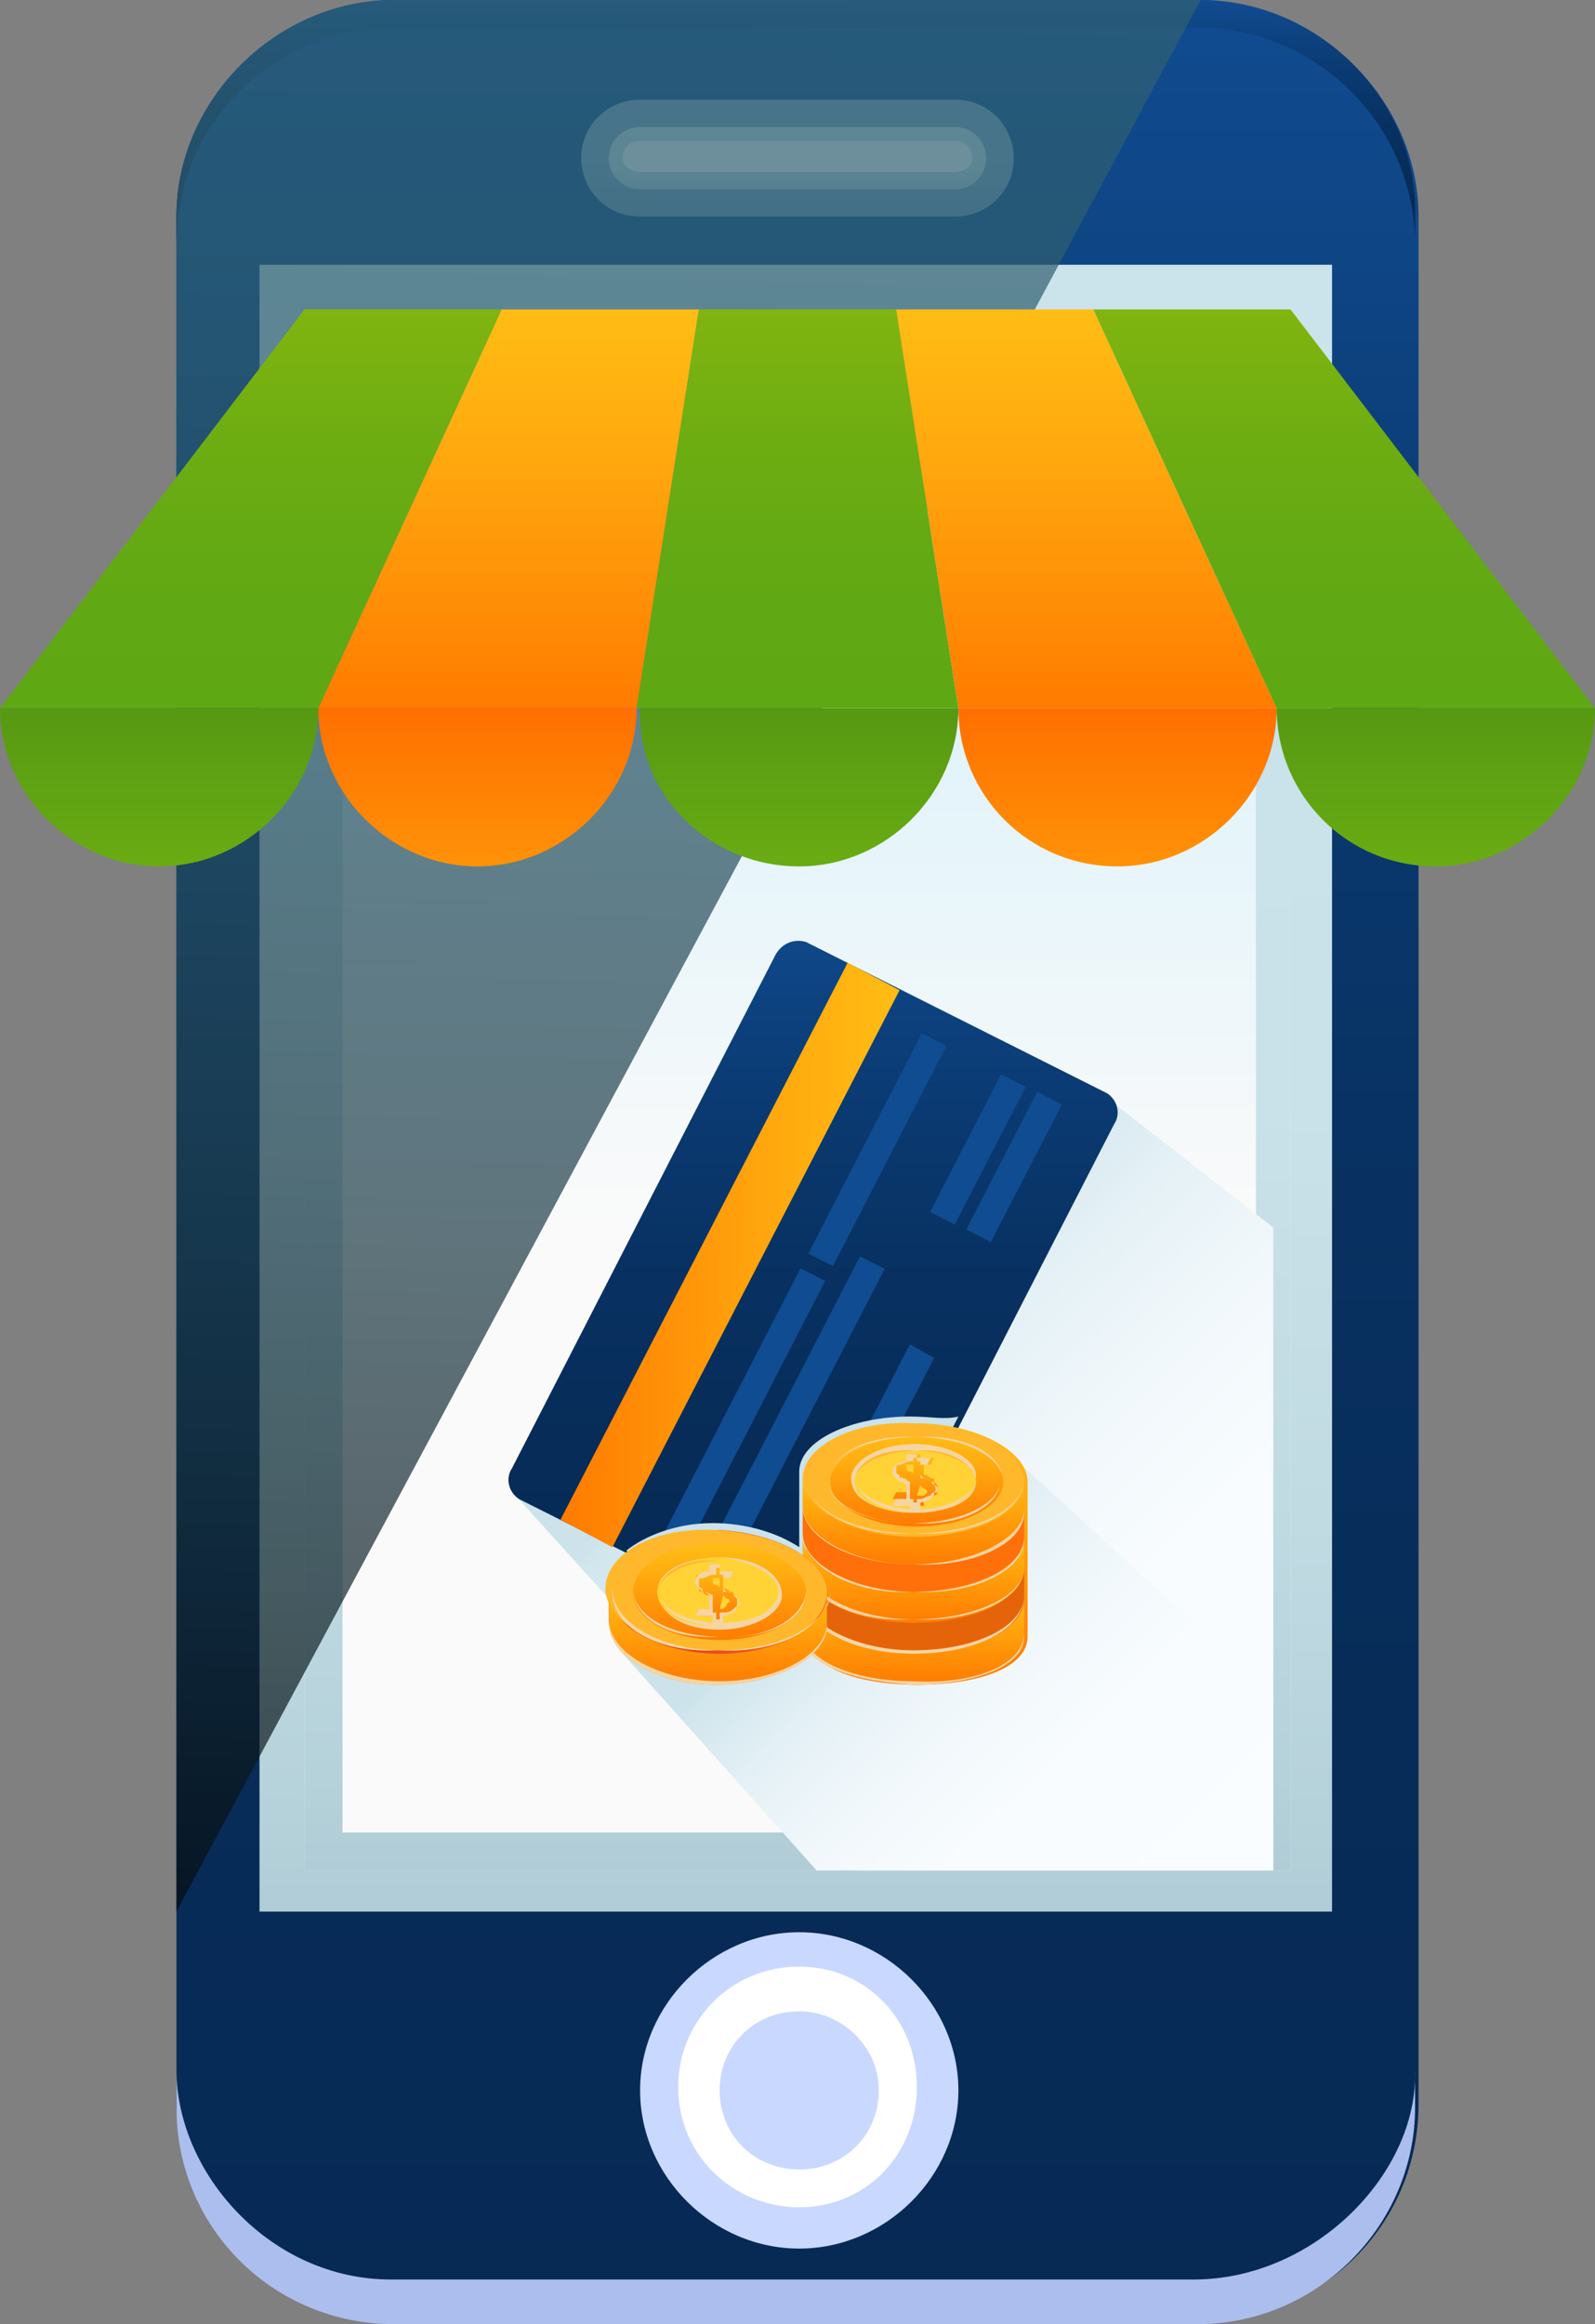
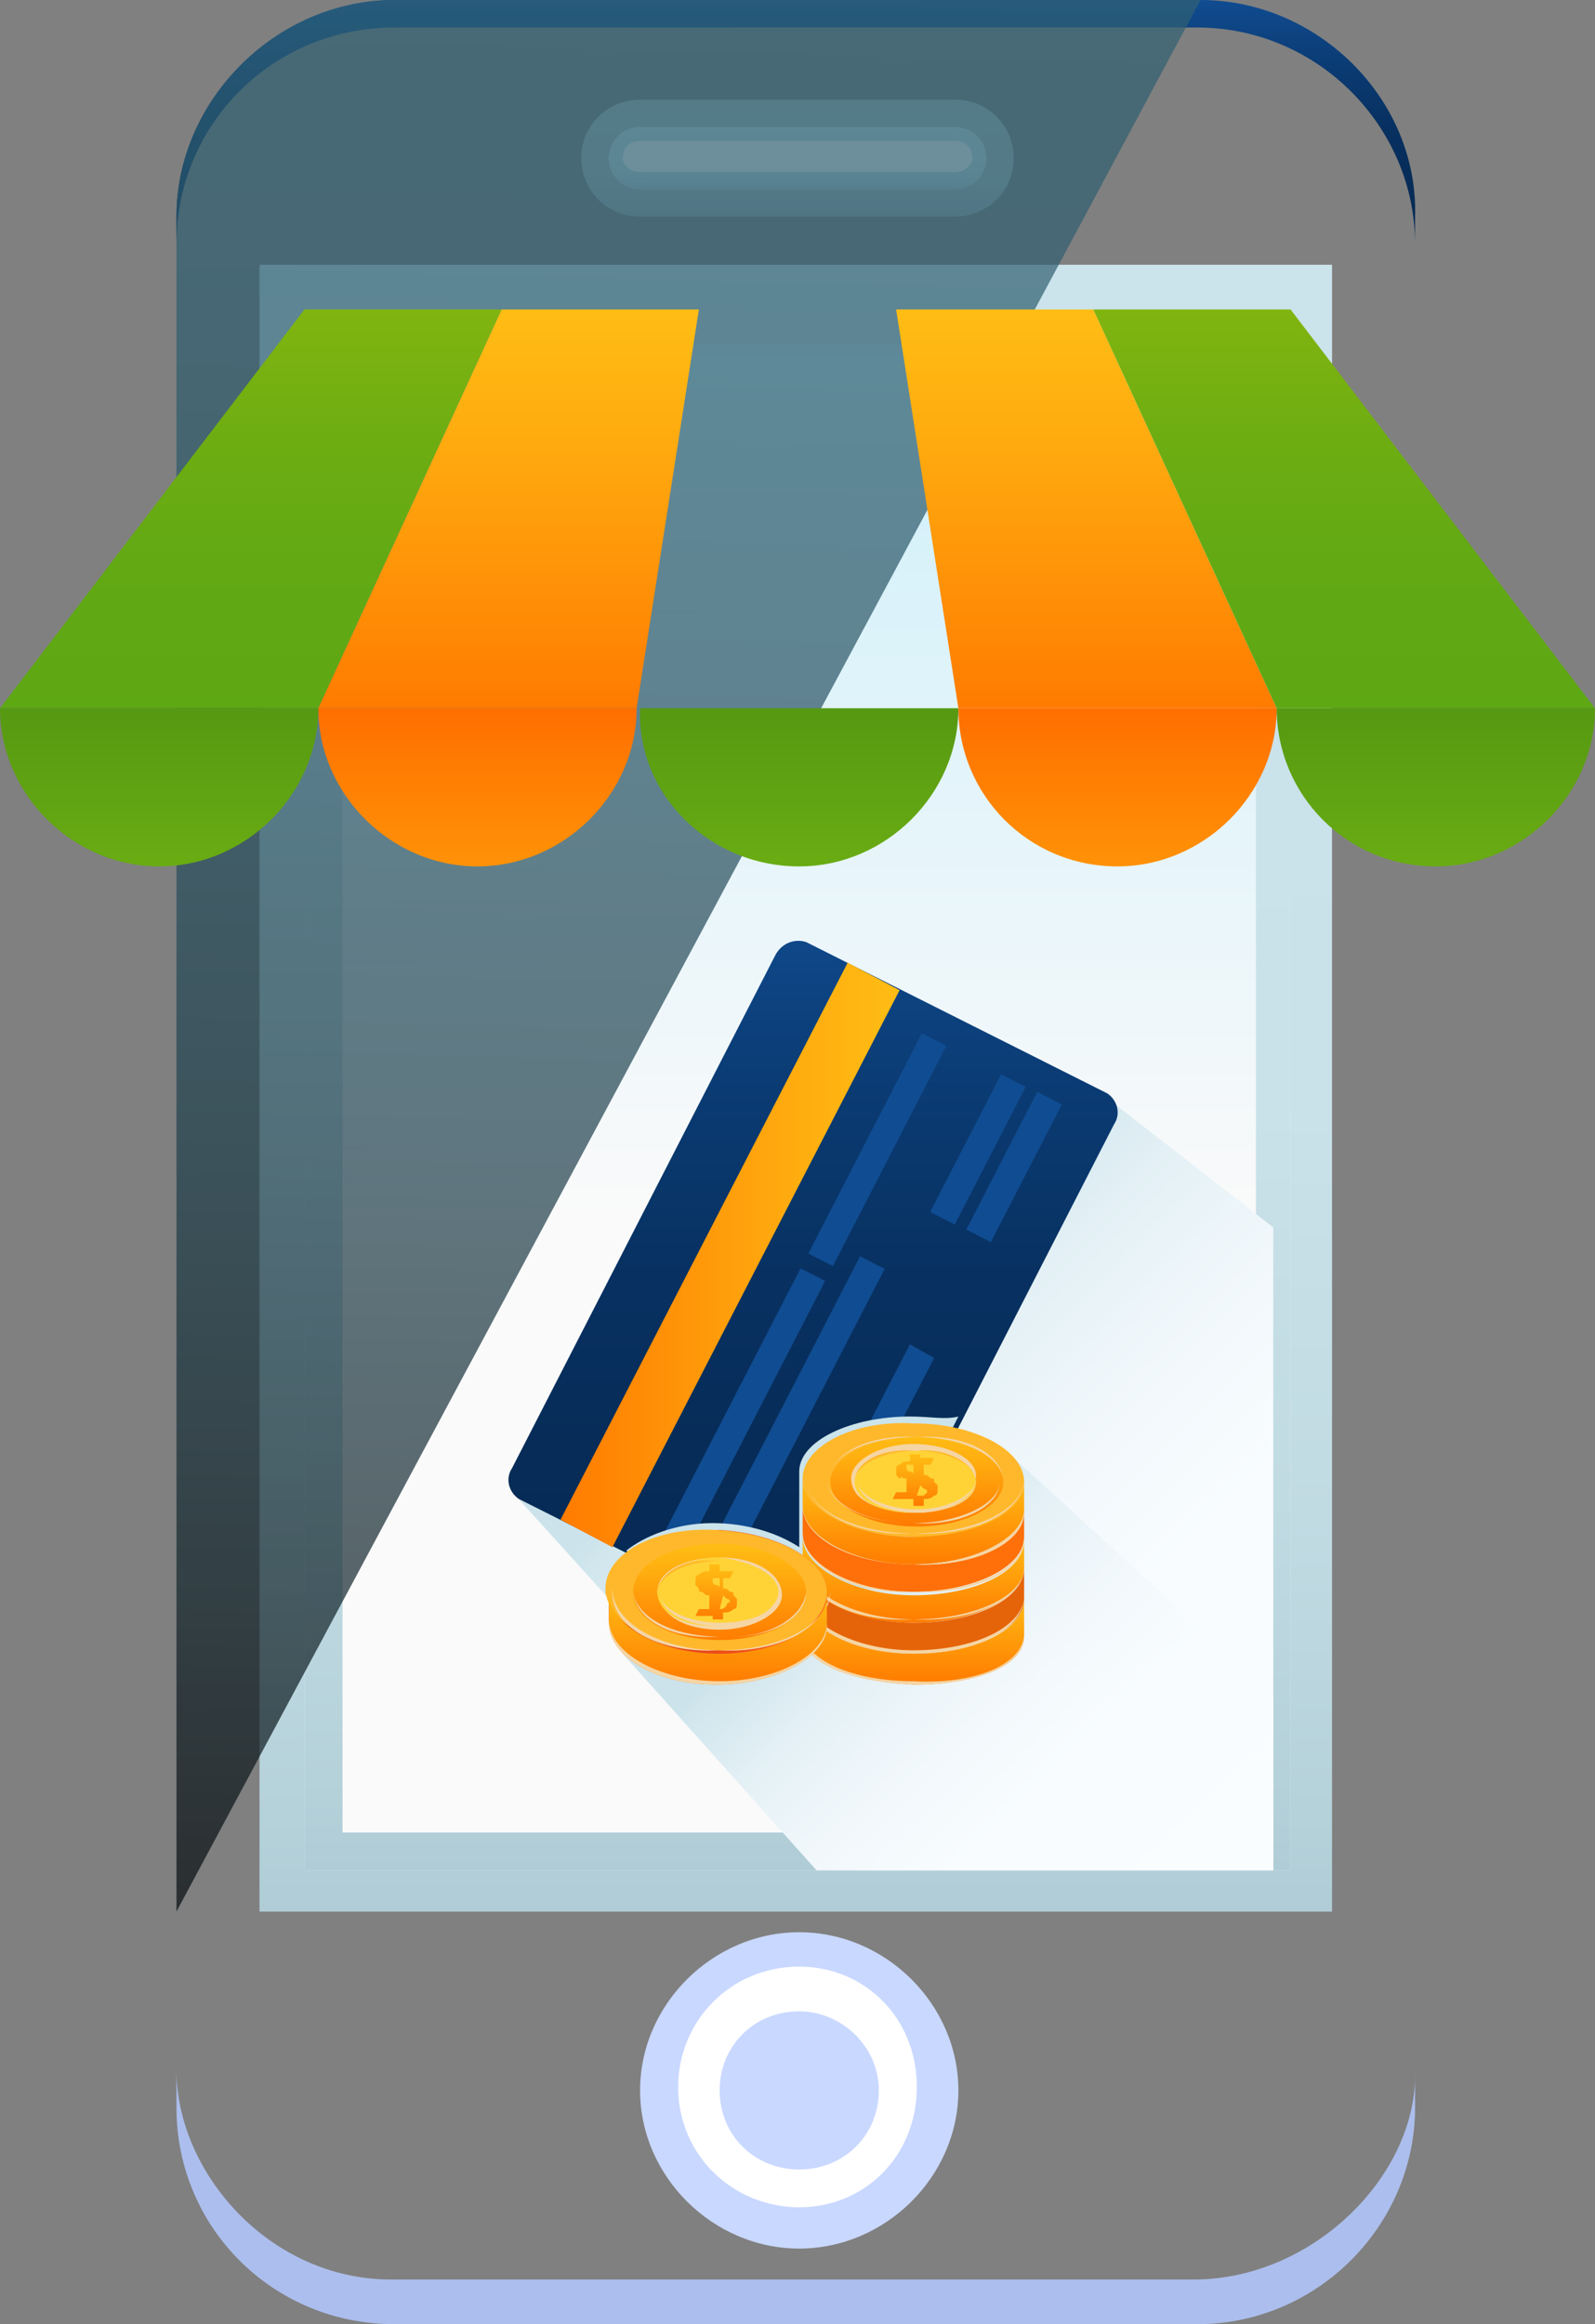
<svg xmlns="http://www.w3.org/2000/svg" width="46" height="67" viewBox="0 0 46 67" fill="none">
  <rect x="0" y="0" width="46" height="67" fill="#808080" stroke="none" />
-   <path d="M40.911 60.657C40.911 64.126 38.117 66.901 34.625 66.901H11.375C7.883 66.901 5.089 64.027 5.089 60.657V6.244C5.089 2.874 7.983 0 11.375 0H34.525C38.017 0 40.911 2.874 40.911 6.244V60.657Z" fill="url(#paint0_linear)" />
  <path d="M34.625 0H11.375C7.983 0 5.089 2.874 5.089 6.244V7.037C5.089 3.568 7.883 0.793 11.375 0.793H34.525C38.017 0.793 40.811 3.667 40.811 7.037V6.244C40.911 2.874 38.017 0 34.625 0Z" fill="url(#paint1_linear)" />
  <path d="M34.425 65.712H11.275C7.783 65.712 5.089 62.639 5.089 59.666V60.756C5.089 64.225 7.883 67 11.375 67H34.525C38.017 67 40.811 64.126 40.811 60.756V59.666C40.911 62.639 37.918 65.712 34.425 65.712Z" fill="#ACBEED" />
  <path d="M38.416 7.632H7.484V55.106H38.416V7.632Z" fill="url(#paint2_linear)" />
  <path d="M37.219 8.92H8.781V53.917H37.219V8.92Z" fill="url(#paint3_linear)" />
  <path d="M8.781 8.92V53.917H37.219V8.92H8.781ZM36.121 52.827H9.879V9.911H36.221V52.827H36.121Z" fill="url(#paint4_linear)" />
  <path opacity="0.6" d="M18.46 6.244C17.462 6.244 16.764 5.451 16.764 4.559C16.764 3.568 17.562 2.874 18.46 2.874H27.54C28.538 2.874 29.236 3.667 29.236 4.559C29.236 5.55 28.438 6.244 27.54 6.244H18.46Z" fill="url(#paint5_linear)" />
  <path d="M28.438 4.559C28.438 5.055 28.039 5.451 27.54 5.451H18.46C17.961 5.451 17.562 5.055 17.562 4.559C17.562 4.064 17.961 3.667 18.46 3.667H27.54C28.039 3.667 28.438 4.064 28.438 4.559Z" fill="white" />
  <path d="M27.54 3.667H18.46C17.961 3.667 17.562 4.064 17.562 4.559C17.562 5.055 17.961 5.451 18.46 5.451H27.54C28.039 5.451 28.438 5.055 28.438 4.559C28.438 4.064 28.039 3.667 27.54 3.667ZM27.54 4.956H18.46C18.16 4.956 17.961 4.757 17.961 4.559C17.961 4.262 18.16 4.064 18.46 4.064H27.54C27.84 4.064 28.039 4.262 28.039 4.559C28.039 4.757 27.84 4.956 27.54 4.956Z" fill="url(#paint6_linear)" />
  <path d="M23.05 64.82C20.555 64.82 18.46 62.738 18.46 60.26C18.46 57.782 20.555 55.701 23.05 55.701C25.544 55.701 27.64 57.782 27.64 60.26C27.64 62.738 25.544 64.82 23.05 64.82Z" fill="#C9D8FF" />
  <path d="M23.05 63.63C21.154 63.63 19.558 62.144 19.558 60.161C19.558 58.278 21.054 56.692 23.05 56.692C24.946 56.692 26.442 58.179 26.442 60.161C26.442 62.144 24.946 63.63 23.05 63.63ZM23.05 57.981C21.753 57.981 20.755 58.972 20.755 60.26C20.755 61.549 21.753 62.54 23.05 62.54C24.347 62.54 25.345 61.549 25.345 60.26C25.345 58.972 24.247 57.981 23.05 57.981Z" fill="white" />
  <path d="M14.868 43.114L24.647 53.917H36.721V35.383L32.131 31.815L14.868 43.114Z" fill="url(#paint7_linear)" />
  <path d="M31.931 31.518C32.23 31.716 32.33 32.112 32.13 32.41L24.547 47.178C24.347 47.574 23.948 47.772 23.649 47.574L14.967 43.213C14.668 43.015 14.568 42.618 14.768 42.321L22.351 27.553C22.551 27.157 22.95 27.058 23.25 27.157L31.931 31.518Z" fill="url(#paint8_linear)" />
  <path d="M17.662 44.601L25.944 28.544L24.447 27.752L16.165 43.808L17.662 44.601Z" fill="url(#paint9_linear)" />
  <path d="M23.088 36.564L19.175 44.15L19.886 44.511L23.798 36.925L23.088 36.564Z" fill="#104C91" />
  <path d="M26.585 29.785L23.311 36.137L24.022 36.498L27.296 30.146L26.585 29.785Z" fill="#104C91" />
  <path d="M24.804 36.216L20.39 44.773L21.1 45.134L25.514 36.578L24.804 36.216Z" fill="#104C91" />
  <path d="M26.941 39.149L23.25 46.285L22.551 45.889L26.243 38.753L26.941 39.149Z" fill="#104C91" />
  <path d="M29.914 31.475L27.867 35.445L28.577 35.806L30.625 31.837L29.914 31.475Z" fill="#104C91" />
  <path d="M28.872 30.969L26.825 34.938L27.536 35.3L29.583 31.33L28.872 30.969Z" fill="#104C91" />
  <path d="M17.961 47.673L23.549 53.917H36.72V48.862L29.336 42.123L17.961 47.673Z" fill="url(#paint10_linear)" />
  <path d="M26.243 40.834C24.547 40.834 23.05 41.528 23.05 42.42V43.51V44.105V44.601C22.451 44.204 21.553 43.907 20.555 43.907C19.458 43.907 18.56 44.303 18.061 44.7L23.549 47.475C23.848 47.673 24.247 47.475 24.447 47.078L27.64 40.834C27.241 40.933 26.842 40.834 26.243 40.834Z" fill="#CBE3EB" />
-   <path d="M23.25 45.988V45.394V44.303V43.709V42.618C23.25 41.726 24.647 40.933 26.443 41.032C28.139 41.032 29.636 41.825 29.636 42.717V43.808V44.601V45.195V46.087V47.178C29.636 48.069 28.239 48.565 26.443 48.565C24.746 48.565 23.25 48.069 23.25 47.078V45.988Z" fill="url(#paint11_linear)" />
  <path d="M29.536 42.717C29.536 43.609 28.139 44.402 26.343 44.303C24.646 44.303 23.15 43.51 23.15 42.618C23.15 41.726 24.547 40.933 26.343 41.032C28.139 41.032 29.536 41.825 29.536 42.717Z" fill="#FFB82B" />
  <path d="M26.343 44.204C24.647 44.204 23.25 43.51 23.25 42.618C23.25 43.51 24.647 44.303 26.343 44.204C28.039 44.303 29.536 43.609 29.536 42.618C29.536 43.51 28.139 44.204 26.343 44.204Z" fill="#F5D5A4" />
  <path d="M26.443 41.133C28.139 41.133 29.536 41.826 29.536 42.718C29.536 41.826 28.139 41.033 26.443 41.133C24.746 41.033 23.25 41.727 23.25 42.619C23.25 42.619 23.25 42.619 23.25 42.718C23.349 41.826 24.746 41.133 26.443 41.133Z" fill="#FFB82B" />
  <path d="M28.937 42.718C28.937 43.411 27.84 44.006 26.442 44.006C25.046 44.006 23.948 43.411 23.948 42.718C23.948 42.024 25.046 41.429 26.442 41.429C27.84 41.33 28.937 41.925 28.937 42.718Z" fill="url(#paint12_linear)" />
  <path d="M26.442 41.429C27.84 41.429 28.937 42.024 28.937 42.718C28.937 41.925 27.84 41.33 26.442 41.429C25.046 41.33 23.948 41.925 23.948 42.618C23.948 41.925 25.046 41.429 26.442 41.429Z" fill="#F5D5A4" />
  <path d="M26.343 43.907C24.946 43.907 23.848 43.312 23.848 42.618C23.848 43.411 25.046 43.907 26.343 43.907C27.74 44.006 28.837 43.411 28.837 42.718C28.837 43.312 27.74 43.907 26.343 43.907Z" fill="#F5D5A4" />
  <path d="M26.343 43.609C25.644 43.609 25.046 43.411 24.746 43.114C24.646 43.015 24.547 42.817 24.547 42.618C24.547 42.123 25.345 41.627 26.343 41.627C27.44 41.627 28.239 42.123 28.139 42.618C28.239 43.213 27.44 43.609 26.343 43.609Z" fill="#F5D5A4" />
  <path d="M28.139 42.718C28.139 43.213 27.341 43.609 26.343 43.609C25.345 43.609 24.647 43.213 24.647 42.718C24.647 42.222 25.445 41.825 26.443 41.825C27.341 41.726 28.139 42.222 28.139 42.718Z" fill="#FFD336" />
  <path d="M28.139 42.717C28.039 43.114 27.341 43.51 26.442 43.51C25.544 43.51 24.746 43.114 24.746 42.717C24.746 43.213 25.544 43.609 26.442 43.609C27.341 43.609 28.039 43.213 28.139 42.717Z" fill="#F5D5A4" />
  <path d="M26.442 41.825C27.341 41.825 28.139 42.222 28.139 42.718C28.139 42.222 27.341 41.726 26.442 41.825C25.445 41.726 24.746 42.123 24.646 42.618C24.746 42.222 25.445 41.825 26.442 41.825Z" fill="#FFB82B" />
  <path d="M26.243 43.213C26.143 43.213 26.043 43.213 25.944 43.213C25.844 43.213 25.844 43.213 25.744 43.213L25.844 43.015H25.944C26.043 43.015 26.043 43.015 26.143 43.015V42.618C26.043 42.618 26.043 42.618 25.944 42.519C26.043 42.618 25.944 42.618 25.944 42.618L25.844 42.519V42.42C25.844 42.321 25.844 42.222 25.944 42.222C26.043 42.123 26.143 42.123 26.243 42.123V41.925H26.542V42.024C26.642 42.024 26.642 42.024 26.742 42.024C26.842 42.024 26.842 42.024 26.941 42.024L26.842 42.222H26.742H26.642V42.519C26.742 42.519 26.742 42.519 26.842 42.618C26.941 42.618 26.941 42.618 26.941 42.718L27.041 42.817V42.916C27.041 43.015 27.041 43.114 26.941 43.114C26.842 43.213 26.742 43.213 26.642 43.213V43.411H26.343V43.213H26.243ZM26.343 42.222C26.243 42.222 26.243 42.222 26.143 42.222V42.321C26.143 42.321 26.143 42.42 26.243 42.42C26.243 42.42 26.343 42.42 26.343 42.519V42.222ZM26.442 43.114C26.542 43.114 26.542 43.114 26.642 43.114L26.742 43.015C26.742 43.015 26.742 42.916 26.642 42.916L26.542 42.817L26.442 43.114Z" fill="url(#paint13_linear)" />
-   <path d="M26.941 42.817L26.842 42.718L26.742 42.618C26.642 42.618 26.642 42.618 26.542 42.519V42.222C26.642 42.222 26.642 42.222 26.642 42.222H26.742L26.842 42.024C26.742 42.024 26.742 42.024 26.642 42.024C26.542 42.024 26.542 42.024 26.442 42.024V41.925H26.143V42.123C26.043 42.123 25.944 42.123 25.844 42.222C25.744 42.321 25.744 42.321 25.744 42.42C25.744 42.519 25.744 42.519 25.744 42.519L25.844 42.618L25.944 42.718C26.043 42.718 26.043 42.718 26.143 42.817V43.213C26.043 43.213 26.043 43.213 25.944 43.213C25.844 43.213 25.844 43.213 25.844 43.213L25.744 43.411C25.744 43.411 25.844 43.411 25.944 43.411C26.043 43.411 26.143 43.411 26.243 43.411V43.51H26.542V43.312C26.642 43.312 26.842 43.213 26.842 43.213C26.941 43.114 26.941 43.114 26.941 43.015C27.041 42.916 26.941 42.817 26.941 42.817ZM26.842 43.114C26.742 43.114 26.642 43.213 26.542 43.213H26.442V43.312H26.343V43.213H26.243C26.143 43.213 26.043 43.213 25.944 43.213C25.944 43.213 25.944 43.213 25.844 43.213H25.944C26.043 43.213 26.043 43.213 26.143 43.213H26.243V42.718L26.043 42.618C25.944 42.618 25.944 42.618 25.944 42.519C25.944 42.519 25.844 42.519 25.844 42.42C25.844 42.42 25.844 42.42 25.844 42.321C25.844 42.222 25.844 42.222 25.944 42.222C26.043 42.222 26.143 42.123 26.243 42.123H26.343V42.024H26.442V42.123H26.542C26.642 42.123 26.642 42.123 26.742 42.123C26.742 42.123 26.742 42.123 26.842 42.123C26.842 42.123 26.842 42.123 26.742 42.123H26.642H26.542V42.618H26.642C26.742 42.618 26.742 42.618 26.842 42.718C26.941 42.718 26.941 42.718 26.941 42.817C26.941 42.817 27.041 42.817 27.041 42.916C27.041 42.916 27.041 42.916 27.041 43.015C26.941 43.015 26.842 43.015 26.842 43.114Z" fill="#F5D5A4" />
  <path d="M26.343 47.673C24.646 47.673 23.15 46.88 23.15 45.988V47.078C23.15 47.97 24.547 48.466 26.343 48.565C28.039 48.565 29.536 48.069 29.536 47.178V46.087C29.536 46.979 28.139 47.673 26.343 47.673Z" fill="url(#paint14_linear)" />
  <path d="M29.536 47.078C29.536 47.97 28.139 48.565 26.343 48.466C24.646 48.466 23.15 47.871 23.15 46.979V47.078C23.15 47.97 24.547 48.466 26.343 48.565C28.039 48.565 29.536 48.069 29.536 47.178V46.087V47.078Z" fill="#F5D5A4" />
  <path d="M26.343 46.781C24.646 46.781 23.15 45.988 23.15 45.096V45.988C23.15 46.88 24.547 47.673 26.343 47.673C28.039 47.673 29.536 46.979 29.536 46.087V46.285V45.195C29.536 46.087 28.139 46.781 26.343 46.781Z" fill="#E66409" />
  <path d="M26.343 45.988C24.646 45.988 23.15 45.195 23.15 44.303V45.394V45.096C23.15 45.988 24.547 46.781 26.343 46.781C28.039 46.781 29.536 46.087 29.536 45.195V45.493V44.402C29.536 45.294 28.139 45.988 26.343 45.988Z" fill="url(#paint15_linear)" />
  <path d="M26.343 45.096C24.646 45.096 23.15 44.303 23.15 43.411V44.204C23.15 45.096 24.547 45.889 26.343 45.889C28.039 45.889 29.536 45.195 29.536 44.303V44.601V43.51C29.536 44.402 28.139 45.195 26.343 45.096Z" fill="#FF700A" />
  <path d="M26.343 44.303C24.646 44.303 23.15 43.51 23.15 42.618V43.411C23.15 44.303 24.547 45.096 26.343 45.096C28.039 45.096 29.536 44.402 29.536 43.51V43.808V42.718C29.536 43.609 28.139 44.303 26.343 44.303Z" fill="url(#paint16_linear)" />
  <path d="M29.536 45.988C29.536 46.88 28.139 47.574 26.343 47.574C24.646 47.574 23.15 46.781 23.15 45.889V45.096V45.988C23.15 46.88 24.547 47.673 26.343 47.673C28.139 47.673 29.536 46.979 29.536 45.988V46.285V45.988Z" fill="#F5D5A4" />
  <path d="M26.343 46.682C24.646 46.682 23.15 45.889 23.15 44.997V45.096C23.25 46.087 24.646 46.781 26.343 46.682C28.039 46.781 29.536 46.087 29.536 45.195V45.493V45.195C29.536 45.988 28.139 46.682 26.343 46.682Z" fill="#F5D5A4" />
  <path d="M26.343 45.889C24.646 45.889 23.15 45.096 23.15 44.204V43.51V44.303C23.25 45.195 24.646 45.988 26.343 45.889C28.039 45.988 29.536 45.294 29.536 44.402V44.7V44.303C29.536 45.195 28.139 45.889 26.343 45.889Z" fill="#F5D5A4" />
  <path d="M26.343 45.096C24.646 45.096 23.15 44.303 23.15 43.411V42.717V43.51C23.25 44.402 24.646 45.096 26.343 45.096C28.039 45.195 29.536 44.502 29.536 43.609V43.907V43.51C29.536 44.303 28.139 45.096 26.343 45.096Z" fill="#F5D5A4" />
  <path d="M20.755 44.105C19.059 44.105 17.662 44.799 17.562 45.79V46.682C17.562 47.673 18.959 48.466 20.655 48.466C22.352 48.466 23.848 47.673 23.848 46.781V47.078V45.889C23.848 44.997 22.451 44.204 20.755 44.105Z" fill="url(#paint17_linear)" />
  <path d="M23.848 45.889C23.848 46.88 22.451 47.673 20.655 47.574C18.959 47.574 17.462 46.781 17.462 45.79C17.462 44.799 18.859 44.006 20.655 44.105C22.451 44.204 23.848 44.997 23.848 45.889Z" fill="#FFB82B" />
  <path d="M20.755 47.574C19.059 47.574 17.662 46.781 17.662 45.79C17.562 46.88 18.959 47.673 20.755 47.574C22.452 47.673 23.948 46.88 23.948 45.889C23.849 46.88 22.452 47.574 20.755 47.574Z" fill="#F5D5A4" />
  <path d="M20.755 44.303C22.451 44.303 23.848 45.096 23.848 45.988C23.848 44.997 22.451 44.204 20.655 44.204C18.959 44.204 17.462 44.997 17.462 45.889C17.462 45.889 17.462 45.889 17.462 45.988C17.662 44.997 19.059 44.204 20.755 44.303Z" fill="#FFB82B" />
  <path d="M23.25 45.889C23.25 46.682 22.152 47.277 20.755 47.277C19.358 47.277 18.26 46.682 18.26 45.889C18.26 45.096 19.358 44.502 20.755 44.502C22.152 44.502 23.25 45.195 23.25 45.889Z" fill="url(#paint18_linear)" />
  <path d="M20.755 47.178C19.358 47.178 18.26 46.583 18.26 45.79C18.26 46.682 19.358 47.277 20.755 47.178C22.152 47.277 23.25 46.682 23.25 45.889C23.15 46.682 22.052 47.277 20.755 47.178Z" fill="#F5D5A4" />
  <path d="M20.755 46.979C20.056 46.979 19.458 46.781 19.158 46.385C19.059 46.186 18.959 46.087 18.959 45.889C18.959 45.294 19.757 44.898 20.755 44.898C21.852 44.898 22.551 45.394 22.551 45.988C22.551 46.484 21.753 46.979 20.755 46.979Z" fill="#F5D5A4" />
  <path d="M22.451 45.889C22.451 46.385 21.653 46.88 20.655 46.88C19.657 46.88 18.959 46.484 18.959 45.889C18.959 45.394 19.757 44.898 20.755 44.898C21.653 44.997 22.451 45.394 22.451 45.889Z" fill="#FFD336" />
  <path d="M22.451 45.988C22.351 46.484 21.653 46.781 20.755 46.781C19.857 46.781 19.059 46.385 19.059 45.988C19.059 46.484 19.857 46.88 20.755 46.88C21.653 46.88 22.451 46.484 22.451 45.988Z" fill="#F5D5A4" />
  <path d="M20.755 44.997C21.653 44.997 22.451 45.394 22.451 45.988C22.451 45.394 21.653 44.997 20.755 44.997C19.757 44.898 19.059 45.294 18.959 45.889C19.059 45.394 19.757 44.997 20.755 44.997Z" fill="#FFB82B" />
  <path d="M20.555 46.583C20.456 46.583 20.356 46.583 20.256 46.583C20.156 46.583 20.156 46.583 20.056 46.583L20.156 46.385H20.256C20.356 46.385 20.356 46.385 20.456 46.385V45.988C20.356 45.988 20.356 45.988 20.256 45.889C20.156 45.889 20.156 45.889 20.156 45.79L20.056 45.691V45.592C20.056 45.493 20.056 45.394 20.156 45.394C20.256 45.294 20.356 45.294 20.456 45.294V45.096H20.755V45.294C20.855 45.294 20.855 45.294 20.954 45.294C21.054 45.294 21.054 45.294 21.154 45.294L21.054 45.493H20.954H20.855V45.79C20.954 45.79 20.954 45.79 21.054 45.889C21.154 45.889 21.154 45.889 21.154 45.988L21.254 46.087V46.186C21.254 46.285 21.254 46.385 21.154 46.385C21.054 46.484 20.954 46.484 20.855 46.484V46.682H20.555V46.583ZM20.755 45.493C20.655 45.493 20.655 45.493 20.555 45.493V45.592C20.555 45.592 20.555 45.691 20.655 45.691C20.655 45.691 20.755 45.691 20.755 45.79V45.493ZM20.755 46.385C20.855 46.385 20.855 46.385 20.954 46.285C20.954 46.285 20.954 46.186 21.054 46.186C21.054 46.186 21.054 46.087 20.954 46.087L20.855 45.988L20.755 46.385Z" fill="url(#paint19_linear)" />
-   <path d="M21.254 46.087L21.154 45.988L21.054 45.889C20.954 45.889 20.954 45.889 20.855 45.79V45.493C20.954 45.493 20.954 45.493 20.954 45.493H21.054L21.154 45.294C21.054 45.294 21.054 45.294 20.954 45.294C20.855 45.294 20.855 45.294 20.755 45.294V45.096H20.456V45.294C20.356 45.294 20.256 45.294 20.156 45.394C20.056 45.493 20.056 45.493 20.056 45.592C20.056 45.691 20.056 45.691 20.056 45.691L20.156 45.79L20.256 45.889C20.356 45.889 20.356 45.889 20.456 45.988V46.385C20.356 46.385 20.356 46.385 20.256 46.385C20.156 46.385 20.156 46.385 20.156 46.385L20.056 46.583C20.056 46.583 20.156 46.583 20.256 46.583C20.356 46.583 20.456 46.583 20.555 46.583V46.781H20.855V46.583C20.954 46.583 21.154 46.484 21.154 46.484C21.254 46.385 21.254 46.385 21.254 46.285C21.354 46.087 21.354 46.087 21.254 46.087ZM21.154 46.385C21.054 46.484 20.954 46.484 20.855 46.484H20.755V46.682H20.655V46.484H20.555C20.456 46.484 20.356 46.484 20.256 46.484C20.256 46.484 20.256 46.484 20.156 46.484H20.256C20.356 46.484 20.356 46.484 20.456 46.484H20.555V45.988L20.356 45.889C20.256 45.889 20.256 45.889 20.256 45.79C20.256 45.79 20.156 45.79 20.156 45.691V45.592C20.156 45.493 20.156 45.493 20.256 45.493C20.356 45.493 20.456 45.394 20.555 45.394H20.655V45.195H20.755V45.394H20.855C20.954 45.394 20.954 45.394 21.054 45.394C21.054 45.394 21.054 45.394 21.154 45.394C21.154 45.394 21.154 45.394 21.054 45.394H20.954H20.855V45.889H20.954C21.054 45.889 21.054 45.889 21.154 45.988C21.254 45.988 21.254 45.988 21.254 46.087L21.354 46.186C21.354 46.186 21.354 46.186 21.354 46.285C21.254 46.285 21.254 46.285 21.154 46.385Z" fill="#F5D5A4" />
  <path d="M20.755 47.673C19.059 47.673 17.562 46.88 17.562 45.889V46.781C17.562 47.772 18.959 48.565 20.655 48.565C22.352 48.565 23.848 47.772 23.848 46.88V47.178V45.988C23.848 46.88 22.451 47.673 20.755 47.673Z" fill="url(#paint20_linear)" />
  <path d="M20.755 48.466C19.059 48.466 17.562 47.673 17.562 46.682V45.889V46.781C17.562 47.772 18.959 48.565 20.655 48.565C22.352 48.565 23.848 47.772 23.848 46.88V47.178V46.781C23.848 47.673 22.451 48.466 20.755 48.466Z" fill="#F5D5A4" />
  <path opacity="0.7" d="M11.375 0C7.983 0 5.089 2.874 5.089 6.244V7.037V55.106L34.625 0H11.375Z" fill="url(#paint21_linear)" />
  <path d="M9.18 20.417H0L8.781 8.92H14.469L9.18 20.417Z" fill="url(#paint22_linear)" />
  <path d="M18.36 20.417H9.18L14.469 8.92H20.156L18.36 20.417Z" fill="url(#paint23_linear)" />
-   <path d="M27.64 20.417H18.36L20.156 8.92H25.844L27.64 20.417Z" fill="url(#paint24_linear)" />
  <path d="M36.82 20.417H27.64L25.844 8.92H31.532L36.82 20.417Z" fill="url(#paint25_linear)" />
  <path d="M46 20.417H36.82L31.532 8.92H37.219L46 20.417Z" fill="url(#paint26_linear)" />
  <path d="M4.59 24.976C7.085 24.976 9.18 22.895 9.18 20.417H0C0 22.895 2.095 24.976 4.59 24.976Z" fill="url(#paint27_linear)" />
  <path d="M13.77 24.976C16.265 24.976 18.36 22.895 18.36 20.417H9.18C9.18 22.895 11.275 24.976 13.77 24.976Z" fill="url(#paint28_linear)" />
  <path d="M23.05 24.976C25.544 24.976 27.64 22.895 27.64 20.417H18.46C18.36 22.895 20.456 24.976 23.05 24.976Z" fill="url(#paint29_linear)" />
  <path d="M32.23 24.976C34.724 24.976 36.82 22.895 36.82 20.417H27.64C27.64 22.895 29.636 24.976 32.23 24.976Z" fill="url(#paint30_linear)" />
  <path d="M41.41 24.976C43.905 24.976 46 22.895 46 20.417H36.82C36.82 22.895 38.816 24.976 41.41 24.976Z" fill="url(#paint31_linear)" />
  <defs>
    <linearGradient id="paint0_linear" x1="23.002" y1="66.965" x2="23.002" y2="0" gradientUnits="userSpaceOnUse">
      <stop stop-color="#062A54" />
      <stop offset="0.272" stop-color="#072C58" />
      <stop offset="0.518" stop-color="#083263" />
      <stop offset="0.754" stop-color="#0B3C75" />
      <stop offset="0.983" stop-color="#104B8F" />
      <stop offset="1" stop-color="#104C91" />
    </linearGradient>
    <linearGradient id="paint1_linear" x1="23.002" y1="7.064" x2="23.002" y2="0" gradientUnits="userSpaceOnUse">
      <stop stop-color="#062A54" />
      <stop offset="0.272" stop-color="#072C58" />
      <stop offset="0.518" stop-color="#083263" />
      <stop offset="0.754" stop-color="#0B3C75" />
      <stop offset="0.983" stop-color="#104B8F" />
      <stop offset="1" stop-color="#104C91" />
    </linearGradient>
    <linearGradient id="paint2_linear" x1="23.002" y1="55.141" x2="23.002" y2="7.641" gradientUnits="userSpaceOnUse">
      <stop stop-color="#B0CCD6" />
      <stop offset="0.044" stop-color="#B4D0D9" />
      <stop offset="0.238" stop-color="#C1DBE3" />
      <stop offset="0.489" stop-color="#C9E1E9" />
      <stop offset="1" stop-color="#CBE3EB" />
    </linearGradient>
    <linearGradient id="paint3_linear" x1="23.003" y1="53.885" x2="23.003" y2="8.895" gradientUnits="userSpaceOnUse">
      <stop offset="0.418" stop-color="#FAFAFA" />
      <stop offset="0.649" stop-color="#E7F5FA" />
      <stop offset="1" stop-color="#CDEFFA" />
    </linearGradient>
    <linearGradient id="paint4_linear" x1="23.003" y1="53.885" x2="23.003" y2="8.895" gradientUnits="userSpaceOnUse">
      <stop stop-color="#B0CCD6" />
      <stop offset="0.044" stop-color="#B4D0D9" />
      <stop offset="0.238" stop-color="#C1DBE3" />
      <stop offset="0.489" stop-color="#C9E1E9" />
      <stop offset="1" stop-color="#CBE3EB" />
    </linearGradient>
    <linearGradient id="paint5_linear" x1="23.003" y1="6.246" x2="23.003" y2="2.828" gradientUnits="userSpaceOnUse">
      <stop stop-color="#B0CCD6" />
      <stop offset="0.044" stop-color="#B4D0D9" />
      <stop offset="0.238" stop-color="#C1DBE3" />
      <stop offset="0.489" stop-color="#C9E1E9" />
      <stop offset="1" stop-color="#CBE3EB" />
    </linearGradient>
    <linearGradient id="paint6_linear" x1="23.003" y1="5.408" x2="23.003" y2="3.665" gradientUnits="userSpaceOnUse">
      <stop stop-color="#B0CCD6" />
      <stop offset="0.044" stop-color="#B4D0D9" />
      <stop offset="0.238" stop-color="#C1DBE3" />
      <stop offset="0.489" stop-color="#C9E1E9" />
      <stop offset="1" stop-color="#CBE3EB" />
    </linearGradient>
    <linearGradient id="paint7_linear" x1="23.665" y1="37.648" x2="39.278" y2="53.366" gradientUnits="userSpaceOnUse">
      <stop stop-color="#CCE3EB" />
      <stop offset="0.028" stop-color="#D1E6ED" />
      <stop offset="0.17" stop-color="#E3F0F5" />
      <stop offset="0.339" stop-color="#F0F7FB" />
      <stop offset="0.557" stop-color="#F8FCFE" />
      <stop offset="1" stop-color="#FAFDFF" />
    </linearGradient>
    <linearGradient id="paint8_linear" x1="23.43" y1="47.505" x2="23.43" y2="25.523" gradientUnits="userSpaceOnUse">
      <stop stop-color="#062A54" />
      <stop offset="0.272" stop-color="#072C58" />
      <stop offset="0.518" stop-color="#083263" />
      <stop offset="0.754" stop-color="#0B3C75" />
      <stop offset="0.983" stop-color="#104B8F" />
      <stop offset="1" stop-color="#104C91" />
    </linearGradient>
    <linearGradient id="paint9_linear" x1="16.186" y1="36.159" x2="25.974" y2="36.159" gradientUnits="userSpaceOnUse">
      <stop stop-color="#FF7B00" />
      <stop offset="0.024" stop-color="#FF7D01" />
      <stop offset="0.674" stop-color="#FFAB0F" />
      <stop offset="1" stop-color="#FFBD14" />
    </linearGradient>
    <linearGradient id="paint10_linear" x1="23.961" y1="44.992" x2="34.989" y2="56.477" gradientUnits="userSpaceOnUse">
      <stop stop-color="#CCE3EB" />
      <stop offset="0.028" stop-color="#D1E6ED" />
      <stop offset="0.17" stop-color="#E3F0F5" />
      <stop offset="0.339" stop-color="#F0F7FB" />
      <stop offset="0.557" stop-color="#F8FCFE" />
      <stop offset="1" stop-color="#FAFDFF" />
    </linearGradient>
    <linearGradient id="paint11_linear" x1="26.38" y1="48.545" x2="26.38" y2="41.016" gradientUnits="userSpaceOnUse">
      <stop stop-color="#FF7B00" />
      <stop offset="1" stop-color="#FFBD14" />
    </linearGradient>
    <linearGradient id="paint12_linear" x1="26.399" y1="43.969" x2="26.399" y2="41.358" gradientUnits="userSpaceOnUse">
      <stop stop-color="#FF7B00" />
      <stop offset="0.024" stop-color="#FF7D01" />
      <stop offset="0.674" stop-color="#FFAB0F" />
      <stop offset="1" stop-color="#FFBD14" />
    </linearGradient>
    <linearGradient id="paint13_linear" x1="26.4" y1="43.404" x2="26.4" y2="41.92" gradientUnits="userSpaceOnUse">
      <stop stop-color="#FF7B00" />
      <stop offset="0.024" stop-color="#FF7D01" />
      <stop offset="0.674" stop-color="#FFAB0F" />
      <stop offset="1" stop-color="#FFBD14" />
    </linearGradient>
    <linearGradient id="paint14_linear" x1="26.366" y1="48.545" x2="26.366" y2="46.001" gradientUnits="userSpaceOnUse">
      <stop stop-color="#FF7B00" />
      <stop offset="1" stop-color="#FFBD14" />
    </linearGradient>
    <linearGradient id="paint15_linear" x1="26.38" y1="46.812" x2="26.38" y2="44.303" gradientUnits="userSpaceOnUse">
      <stop stop-color="#FF7B00" />
      <stop offset="1" stop-color="#FFBD14" />
    </linearGradient>
    <linearGradient id="paint16_linear" x1="26.396" y1="45.145" x2="26.396" y2="42.637" gradientUnits="userSpaceOnUse">
      <stop stop-color="#FF7B00" />
      <stop offset="1" stop-color="#FFBD14" />
    </linearGradient>
    <linearGradient id="paint17_linear" x1="17.561" y1="46.35" x2="23.884" y2="46.35" gradientUnits="userSpaceOnUse">
      <stop stop-color="#DD3F18" />
      <stop offset="0.416" stop-color="#E74A1B" />
      <stop offset="1" stop-color="#FD6120" />
    </linearGradient>
    <linearGradient id="paint18_linear" x1="20.725" y1="47.295" x2="20.725" y2="44.52" gradientUnits="userSpaceOnUse">
      <stop stop-color="#FF7B00" />
      <stop offset="0.024" stop-color="#FF7D01" />
      <stop offset="0.674" stop-color="#FFAB0F" />
      <stop offset="1" stop-color="#FFBD14" />
    </linearGradient>
    <linearGradient id="paint19_linear" x1="20.726" y1="46.695" x2="20.726" y2="45.117" gradientUnits="userSpaceOnUse">
      <stop stop-color="#FF7B00" />
      <stop offset="0.024" stop-color="#FF7D01" />
      <stop offset="0.674" stop-color="#FFAB0F" />
      <stop offset="1" stop-color="#FFBD14" />
    </linearGradient>
    <linearGradient id="paint20_linear" x1="20.723" y1="48.546" x2="20.723" y2="45.88" gradientUnits="userSpaceOnUse">
      <stop stop-color="#FF7B00" />
      <stop offset="1" stop-color="#FFBD14" />
    </linearGradient>
    <linearGradient id="paint21_linear" x1="19.922" y1="0.014" x2="18.393" y2="59.658" gradientUnits="userSpaceOnUse">
      <stop stop-color="#306173" />
      <stop offset="0.172" stop-color="#2E5D6E" />
      <stop offset="0.363" stop-color="#285261" />
      <stop offset="0.564" stop-color="#1F3F4B" />
      <stop offset="0.771" stop-color="#12252C" />
      <stop offset="0.982" stop-color="#020304" />
      <stop offset="1" />
    </linearGradient>
    <linearGradient id="paint22_linear" x1="7.229" y1="20.421" x2="7.229" y2="8.895" gradientUnits="userSpaceOnUse">
      <stop stop-color="#5EA814" />
      <stop offset="0.351" stop-color="#62A914" />
      <stop offset="0.668" stop-color="#6DAD12" />
      <stop offset="0.972" stop-color="#7FB410" />
      <stop offset="1" stop-color="#81B510" />
    </linearGradient>
    <linearGradient id="paint23_linear" x1="14.676" y1="20.421" x2="14.676" y2="8.895" gradientUnits="userSpaceOnUse">
      <stop stop-color="#FF7B00" />
      <stop offset="0.024" stop-color="#FF7D01" />
      <stop offset="0.674" stop-color="#FFAB0F" />
      <stop offset="1" stop-color="#FFBD14" />
    </linearGradient>
    <linearGradient id="paint24_linear" x1="23" y1="20.421" x2="23" y2="8.895" gradientUnits="userSpaceOnUse">
      <stop stop-color="#5EA814" />
      <stop offset="0.351" stop-color="#62A914" />
      <stop offset="0.668" stop-color="#6DAD12" />
      <stop offset="0.972" stop-color="#7FB410" />
      <stop offset="1" stop-color="#81B510" />
    </linearGradient>
    <linearGradient id="paint25_linear" x1="31.324" y1="20.421" x2="31.324" y2="8.895" gradientUnits="userSpaceOnUse">
      <stop stop-color="#FF7B00" />
      <stop offset="0.024" stop-color="#FF7D01" />
      <stop offset="0.674" stop-color="#FFAB0F" />
      <stop offset="1" stop-color="#FFBD14" />
    </linearGradient>
    <linearGradient id="paint26_linear" x1="38.771" y1="20.421" x2="38.771" y2="8.895" gradientUnits="userSpaceOnUse">
      <stop stop-color="#5EA814" />
      <stop offset="0.351" stop-color="#62A914" />
      <stop offset="0.668" stop-color="#6DAD12" />
      <stop offset="0.972" stop-color="#7FB410" />
      <stop offset="1" stop-color="#81B510" />
    </linearGradient>
    <linearGradient id="paint27_linear" x1="4.6" y1="24.989" x2="4.6" y2="20.421" gradientUnits="userSpaceOnUse">
      <stop stop-color="#69AC13" />
      <stop offset="1" stop-color="#569912" />
    </linearGradient>
    <linearGradient id="paint28_linear" x1="13.8" y1="24.989" x2="13.8" y2="20.421" gradientUnits="userSpaceOnUse">
      <stop stop-color="#FF9207" />
      <stop offset="1" stop-color="#FF6F00" />
    </linearGradient>
    <linearGradient id="paint29_linear" x1="23.001" y1="24.989" x2="23.001" y2="20.421" gradientUnits="userSpaceOnUse">
      <stop stop-color="#69AC13" />
      <stop offset="1" stop-color="#569912" />
    </linearGradient>
    <linearGradient id="paint30_linear" x1="32.202" y1="24.989" x2="32.202" y2="20.421" gradientUnits="userSpaceOnUse">
      <stop stop-color="#FF9207" />
      <stop offset="1" stop-color="#FF6F00" />
    </linearGradient>
    <linearGradient id="paint31_linear" x1="41.402" y1="24.989" x2="41.402" y2="20.421" gradientUnits="userSpaceOnUse">
      <stop stop-color="#69AC13" />
      <stop offset="1" stop-color="#569912" />
    </linearGradient>
  </defs>
</svg>